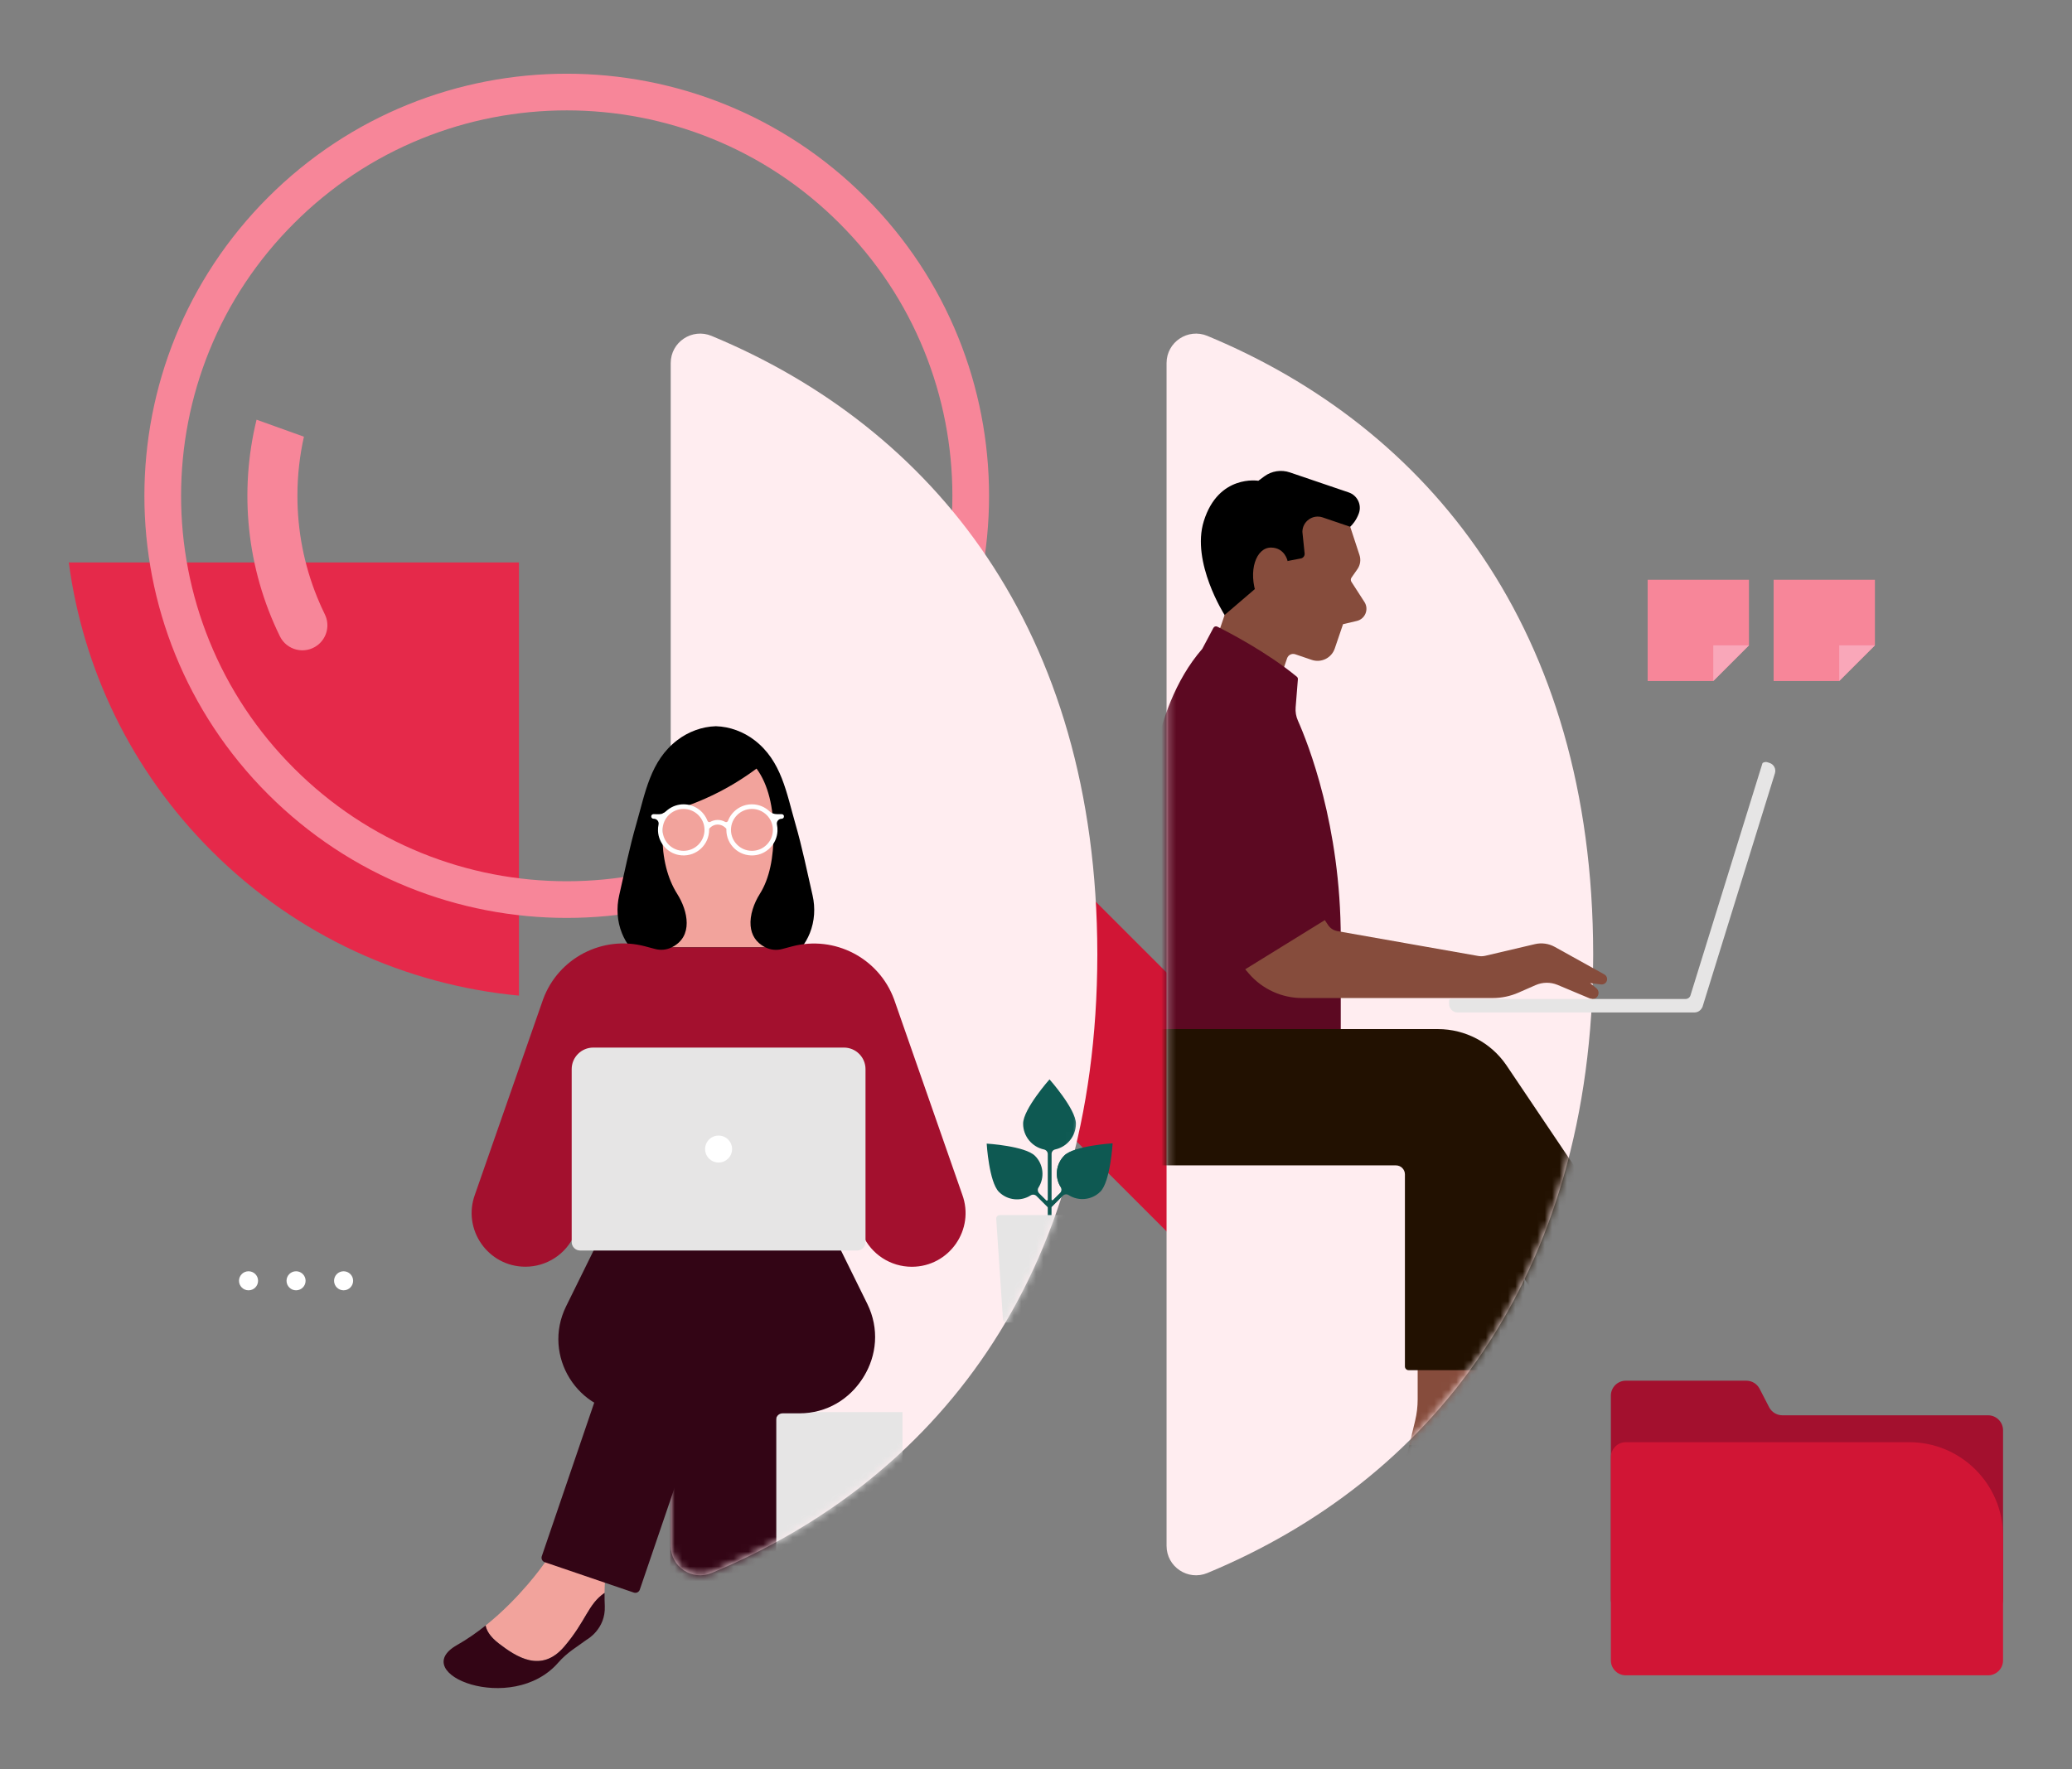
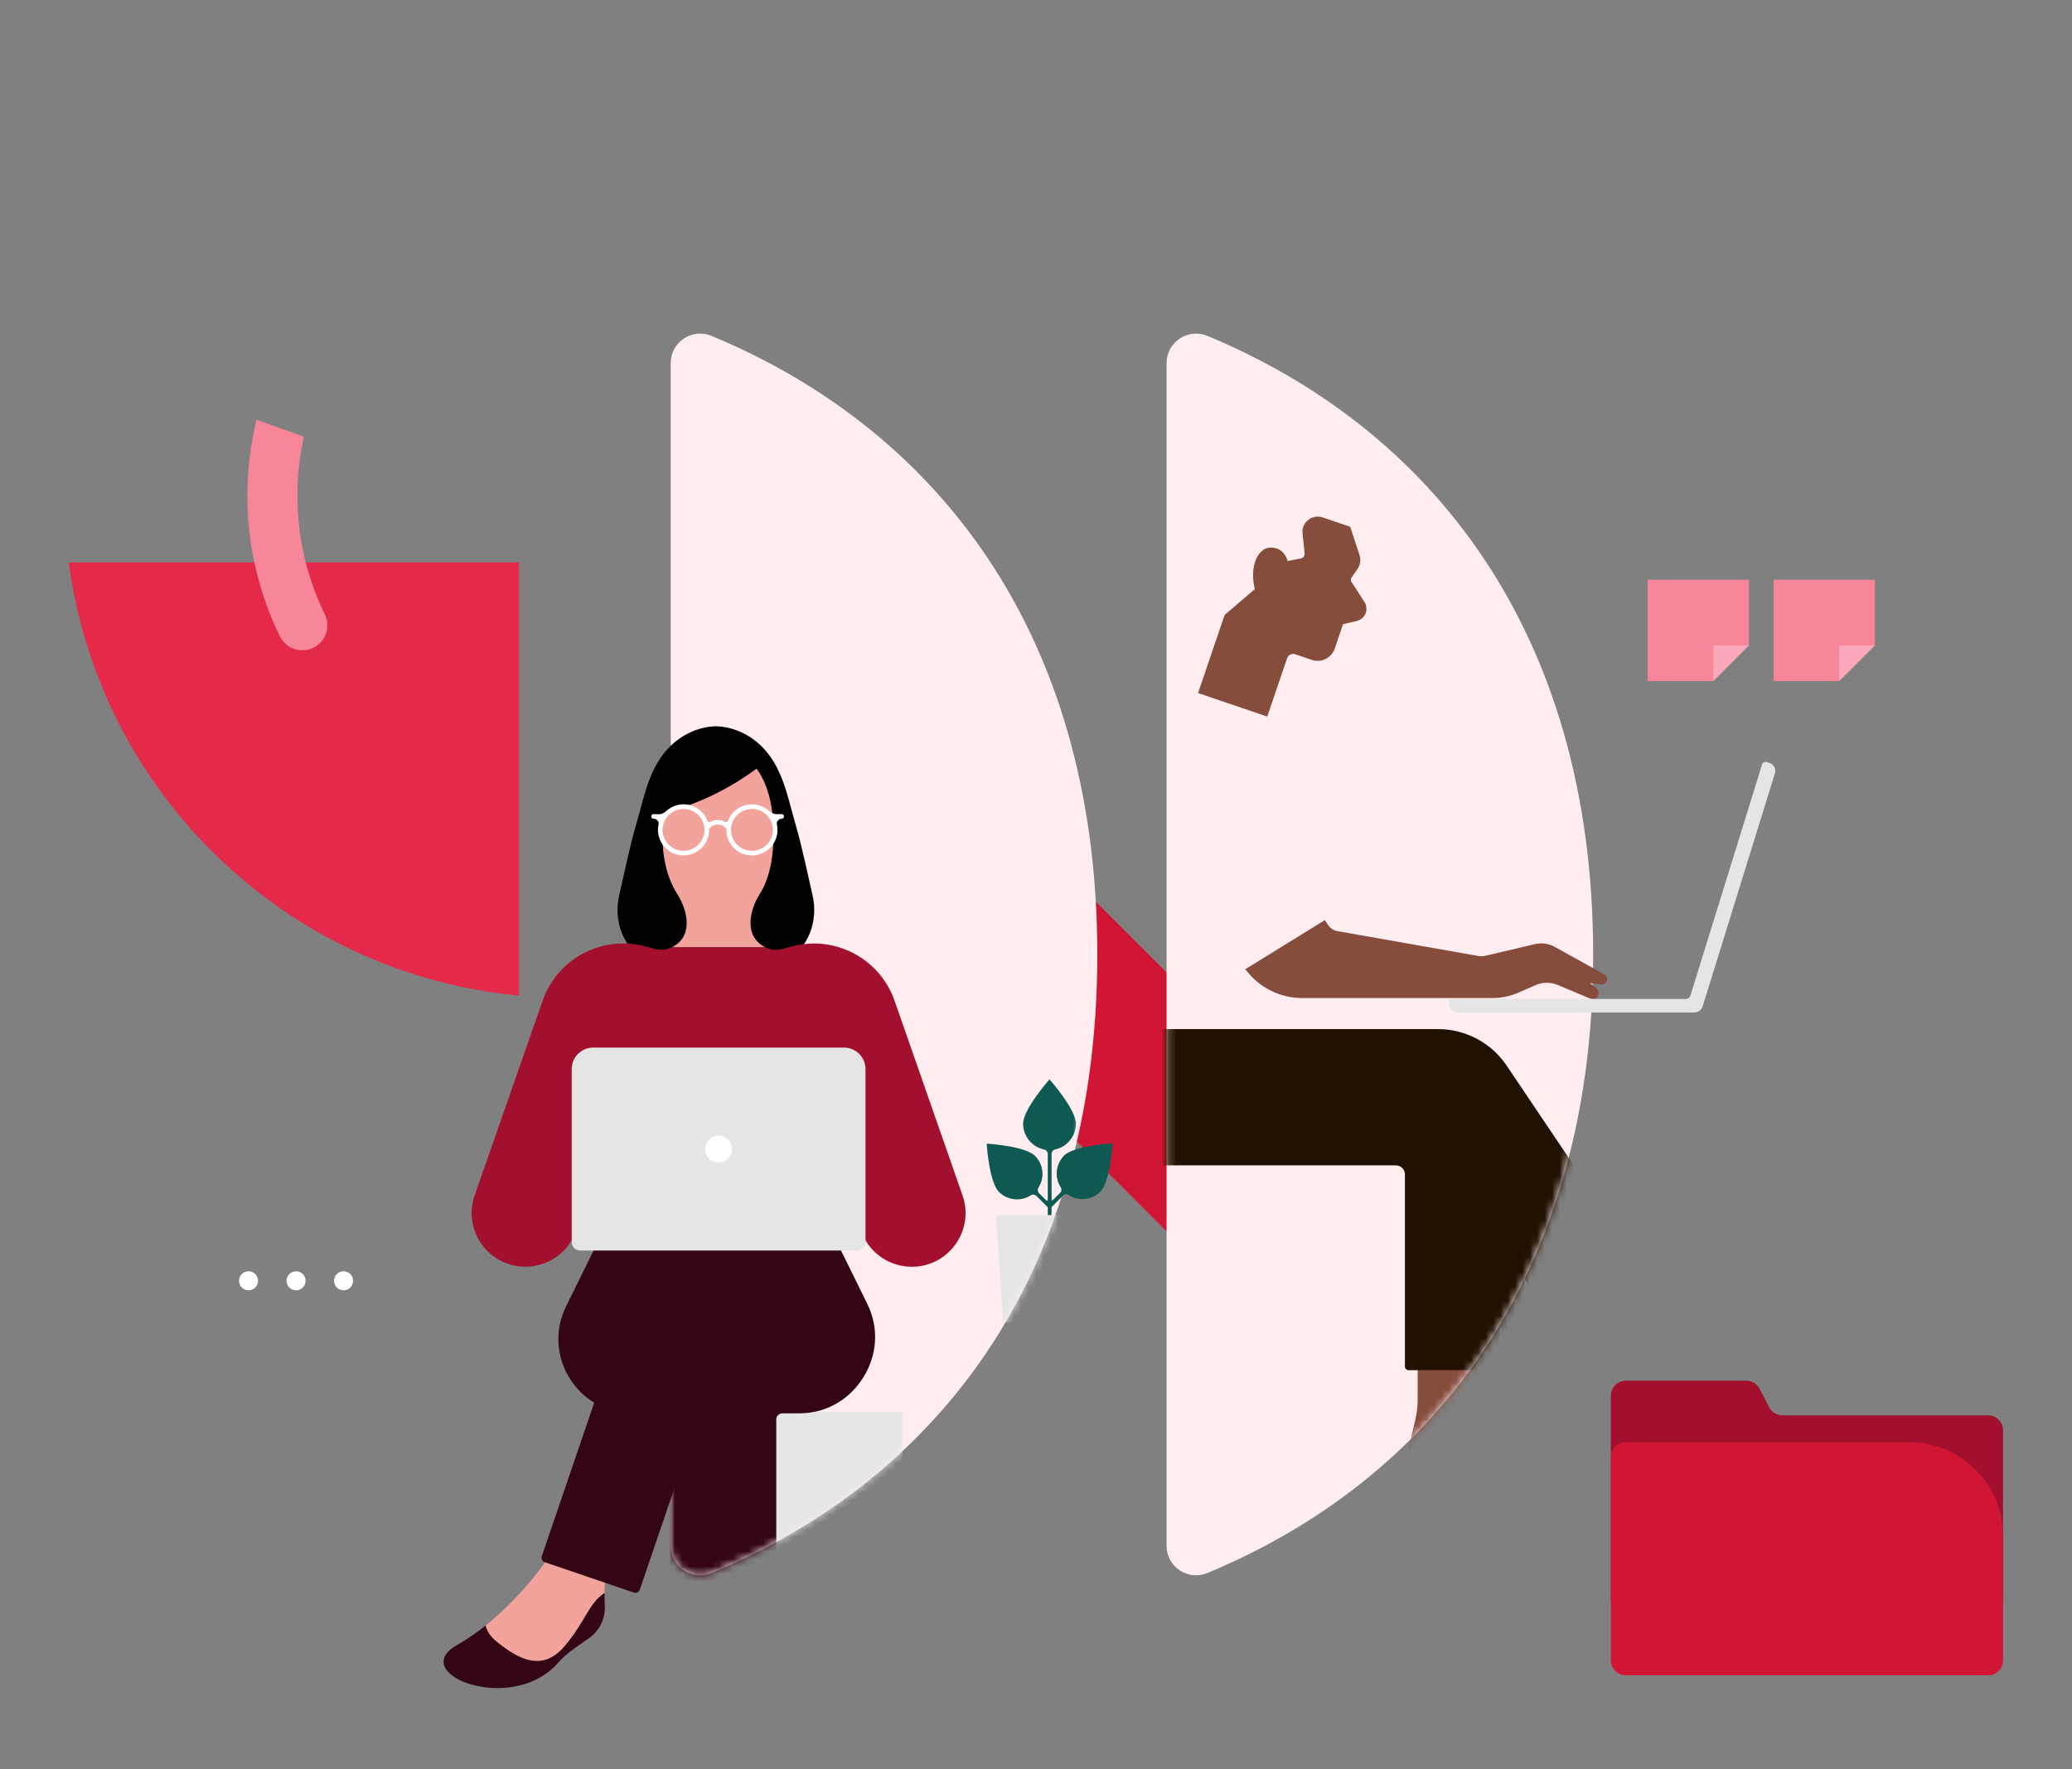
<svg xmlns="http://www.w3.org/2000/svg" width="281" height="240" viewBox="0 0 281 240" fill="none">
  <rect x="0" y="0" width="281" height="240" fill="#808080" stroke="none" />
  <path d="M239.923 190.892L238.635 188.397C238.286 187.721 237.588 187.297 236.828 187.297H220.494C219.371 187.297 218.461 188.207 218.461 189.33V216.95C218.461 218.073 219.372 218.983 220.494 218.983H269.616C270.739 218.983 271.649 218.072 271.649 216.95V194.026C271.649 192.903 270.738 191.993 269.616 191.993H241.729C240.969 191.993 240.271 191.568 239.922 190.892H239.923Z" fill="#A3102E" />
  <path d="M220.494 195.641H258.924C265.947 195.641 271.649 201.341 271.649 208.362V225.235C271.649 226.357 270.738 227.268 269.616 227.268H220.494C219.372 227.268 218.461 226.357 218.461 225.235V197.673C218.461 196.551 219.372 195.641 220.494 195.641Z" fill="#D11535" />
  <path d="M9.328 76.297C11.233 90.605 17.684 104.426 28.683 115.421C40.337 127.072 55.161 133.618 70.38 135.062V76.297H9.328Z" fill="#E5294A" />
  <path d="M141.33 115.049C136.48 110.2 128.616 110.2 123.766 115.049C118.916 119.897 118.916 127.759 123.766 132.607L171.317 180.145C176.167 184.994 184.031 184.994 188.881 180.145C193.731 175.296 193.731 167.435 188.881 162.586L141.33 115.049Z" fill="#D11535" />
-   <path d="M76.859 14.974C80.207 14.974 83.57 15.296 86.852 15.931C90.165 16.572 93.425 17.538 96.542 18.802C103.026 21.431 108.846 25.296 113.841 30.289C118.835 35.281 122.701 41.1 125.331 47.582C126.594 50.698 127.561 53.958 128.203 57.269C128.839 60.551 129.161 63.912 129.161 67.26C129.161 70.607 128.839 73.968 128.203 77.25C127.561 80.562 126.595 83.821 125.331 86.937C122.701 93.42 118.835 99.238 113.841 104.23C108.847 109.223 103.026 113.088 96.542 115.717C93.425 116.98 90.165 117.947 86.852 118.588C83.57 119.224 80.207 119.545 76.859 119.545C73.51 119.545 70.148 119.224 66.865 118.588C63.553 117.947 60.293 116.981 57.176 115.717C50.691 113.088 44.871 109.223 39.876 104.23C34.882 99.238 31.016 93.419 28.387 86.937C27.123 83.821 26.156 80.562 25.515 77.25C24.879 73.968 24.557 70.607 24.557 67.26C24.557 63.912 24.879 60.551 25.515 57.269C26.156 53.958 27.122 50.698 28.387 47.582C31.016 41.099 34.882 35.281 39.876 30.289C44.87 25.296 50.691 21.431 57.175 18.802C60.292 17.539 63.552 16.572 66.864 15.931C70.147 15.296 73.509 14.974 76.858 14.974M76.858 10C62.2 10 47.541 15.59 36.358 26.771C13.99 49.132 13.99 85.387 36.358 107.749C47.541 118.93 62.2 124.52 76.858 124.52C91.516 124.52 106.174 118.93 117.358 107.749C139.726 85.388 139.726 49.133 117.358 26.771C106.174 15.59 91.516 10 76.858 10Z" fill="#F78699" />
  <path d="M43.009 81.003C41.235 76.629 40.335 72.005 40.335 67.26C40.335 64.539 40.632 61.858 41.218 59.241L34.794 56.934C32.404 66.704 33.46 77.144 37.962 86.322C38.902 88.24 41.362 88.821 43.062 87.526C44.348 86.548 44.768 84.796 44.056 83.346C43.68 82.58 43.331 81.799 43.008 81.003H43.009Z" fill="#F78699" />
  <path d="M33.707 175.038C34.42 175.038 34.999 174.459 34.999 173.745C34.999 173.032 34.42 172.453 33.707 172.453C32.993 172.453 32.414 173.032 32.414 173.745C32.414 174.459 32.993 175.038 33.707 175.038Z" fill="white" />
  <path d="M40.152 175.038C40.866 175.038 41.444 174.459 41.444 173.745C41.444 173.032 40.866 172.453 40.152 172.453C39.438 172.453 38.859 173.032 38.859 173.745C38.859 174.459 39.438 175.038 40.152 175.038Z" fill="white" />
  <path d="M46.597 175.038C47.311 175.038 47.89 174.459 47.89 173.745C47.89 173.032 47.311 172.453 46.597 172.453C45.883 172.453 45.305 173.032 45.305 173.745C45.305 174.459 45.883 175.038 46.597 175.038Z" fill="white" />
  <path d="M237.191 78.652H223.453V92.386H232.34L237.191 87.536V78.652Z" fill="#F78699" />
  <path d="M254.273 78.652H240.535V92.386H249.421L254.273 87.536V78.652Z" fill="#F78699" />
  <path d="M232.352 92.385V87.543H237.196L232.352 92.385Z" fill="#F9A7B9" />
  <path d="M249.43 92.385V87.543H254.274L249.43 92.385Z" fill="#F9A7B9" />
  <path d="M216.064 129.475C216.064 129.447 216.064 129.419 216.064 129.391C216.007 85.237 193.677 57.994 163.742 45.565C161.108 44.47 158.207 46.401 158.207 49.252V129.391V129.56V209.699C158.207 212.55 161.108 214.481 163.742 213.387C193.677 200.957 216.007 173.715 216.064 129.56C216.064 129.532 216.064 129.504 216.064 129.476V129.475Z" fill="#FFEDF0" />
  <mask id="mask0_7558_134359" style="mask-type:luminance" maskUnits="userSpaceOnUse" x="158" y="45" width="59" height="169">
    <path d="M216.06 129.475C216.06 129.447 216.06 129.419 216.06 129.391C216.003 85.237 193.673 57.994 163.738 45.565C161.104 44.47 158.203 46.401 158.203 49.252V129.391V129.56V209.699C158.203 212.55 161.104 214.481 163.738 213.387C193.673 200.957 216.003 173.715 216.06 129.56C216.06 129.532 216.06 129.504 216.06 129.476V129.475Z" fill="white" />
  </mask>
  <g mask="url(#mask0_7558_134359)">
    <path d="M189.734 201.883V204.195C189.734 204.598 190.061 204.925 190.464 204.925H215.395C215.798 204.925 216.125 204.598 216.125 204.195V201.883H189.735H189.734Z" fill="#5C0922" />
    <path d="M205.818 194.978C204.993 194.428 204.214 193.813 203.489 193.137L202.992 192.675C202.585 192.296 202.249 191.856 201.991 191.375C201.748 192.176 201.407 193.303 201.121 194.247C200.801 195.301 199.831 196.02 198.73 196.02H191.131L189.734 201.847V201.884H216.125V201.847L205.818 194.978Z" fill="#221101" />
    <path d="M201.99 191.377C201.6 190.653 201.388 189.837 201.388 188.996V184.59L192.261 185.579V189.824C192.261 190.801 192.147 191.775 191.919 192.726L191.129 196.022H198.728C199.829 196.022 200.8 195.302 201.119 194.249C201.405 193.305 201.746 192.178 201.989 191.377L201.99 191.377Z" fill="#864C3C" />
-     <path d="M182.35 72.172L183.11 71.463C183.415 71.167 183.949 70.57 184.28 69.65C184.284 69.64 184.287 69.63 184.291 69.62C184.699 68.462 184.07 67.195 182.908 66.799L174.931 64.085C173.755 63.684 172.457 63.886 171.456 64.625L170.651 65.22C170.651 65.22 165.25 64.306 163.257 70.693C161.513 76.282 166.077 83.426 166.077 83.426L168.421 87.402L182.35 72.172Z" fill="black" />
    <path d="M173.621 92.035L174.553 89.297C174.708 88.842 175.202 88.6 175.657 88.754L177.891 89.515C179.179 89.953 180.578 89.264 181.016 87.977L182.141 84.673L184.004 84.236C185.146 83.968 185.679 82.649 185.042 81.664L183.277 78.928C183.163 78.753 183.168 78.528 183.287 78.357L184.091 77.206C184.48 76.649 184.584 75.943 184.372 75.297L183.115 71.461L179.381 70.191C178.035 69.732 176.635 70.729 176.628 72.151L176.93 75.073C176.964 75.399 176.743 75.695 176.422 75.757L174.623 76.103L166.082 83.423L162.477 94.013L171.861 97.206L173.621 92.035H173.621Z" fill="#864C3C" />
    <path d="M174.864 77.121L174.622 76.106C174.622 76.106 174.266 74.322 172.409 74.282C170.351 74.237 169.193 77.437 170.475 80.879L174.864 77.12L174.864 77.121Z" fill="#864C3C" />
-     <path d="M163.04 88.035L164.559 85.175C164.66 84.986 164.892 84.911 165.083 85.006C166.469 85.694 171.756 88.412 175.875 91.802C175.975 91.884 176.028 92.01 176.017 92.138L175.712 95.955C175.662 96.572 175.767 97.191 176.018 97.755C177.371 100.794 181.831 111.966 181.831 127.309C181.831 145.397 181.831 144.597 181.831 144.597H155.641V110.619C155.641 110.619 155.641 96.528 163.038 88.034L163.04 88.035Z" fill="#5C0922" />
    <path d="M156.145 139.602H195.013C198.716 139.602 202.181 141.426 204.276 144.478L226.419 177.377L214.523 185.372L206.726 173.48V185.871H191.036C190.758 185.871 190.532 185.645 190.532 185.367V159.307C190.532 158.635 189.986 158.09 189.314 158.09H157.244L156.145 139.602L156.145 139.602Z" fill="#221101" />
  </g>
  <path d="M179.667 124.82L168.871 131.491L169.398 132.1C171.206 134.189 173.833 135.389 176.595 135.389H202.434C203.636 135.389 204.826 135.139 205.928 134.657L208.261 133.634C209.2 133.223 210.266 133.21 211.215 133.598L215.643 135.457C216 135.608 216.413 135.49 216.637 135.175C216.89 134.822 216.827 134.333 216.491 134.056L215.653 133.365L217.139 133.543C217.381 133.572 217.622 133.477 217.781 133.291C218.077 132.941 217.98 132.408 217.579 132.186L210.851 128.449C210.033 127.995 209.076 127.862 208.166 128.076L201.436 129.656C201.122 129.729 200.796 129.739 200.479 129.683L181.376 126.312C180.86 126.221 180.403 125.924 180.113 125.488L179.668 124.821L179.667 124.82Z" fill="#864C3C" />
  <path d="M239.971 103.492L239.607 103.379C239.465 103.335 239.058 103.415 239.014 103.557L229.255 135.038C229.168 135.321 228.905 135.514 228.609 135.514H196.785C196.641 135.514 196.523 135.631 196.523 135.776V136.188C196.523 136.827 197.042 137.346 197.682 137.346H229.79C230.265 137.346 230.673 137.06 230.852 136.651L230.869 136.656L240.713 104.899C240.897 104.306 240.565 103.677 239.972 103.493L239.971 103.492Z" fill="#E6E5E5" />
  <path d="M148.818 129.475C148.818 129.447 148.818 129.419 148.818 129.391C148.761 85.237 126.431 57.994 96.496 45.565C93.862 44.47 90.961 46.401 90.961 49.252V129.391V129.56V209.699C90.961 212.55 93.862 214.481 96.496 213.387C126.431 200.957 148.761 173.715 148.818 129.56C148.818 129.532 148.818 129.504 148.818 129.476V129.475Z" fill="#FFEDF0" />
  <mask id="mask1_7558_134359" style="mask-type:luminance" maskUnits="userSpaceOnUse" x="90" y="45" width="59" height="169">
    <path d="M148.821 129.475C148.821 129.447 148.821 129.419 148.821 129.391C148.764 85.237 126.435 57.994 96.5 45.565C93.866 44.47 90.965 46.401 90.965 49.252V129.391V129.56V209.699C90.965 212.55 93.866 214.481 96.5 213.387C126.435 200.957 148.764 173.715 148.821 129.56C148.821 129.532 148.821 129.504 148.821 129.476V129.475Z" fill="white" />
  </mask>
  <g mask="url(#mask1_7558_134359)">
    <path d="M122.395 191.562H91.043V221.345H122.395V191.562Z" fill="#E6E5E5" />
    <path d="M117.623 176.878L109.551 160.5L95.62 161.172L84.605 160.5L76.533 176.878C73.203 183.635 78.121 191.54 85.656 191.54H90.89V221.091H105.278V192.46C105.278 191.952 105.691 191.54 106.199 191.54H108.498C116.033 191.54 120.951 183.635 117.622 176.878H117.623Z" fill="#330515" />
    <path d="M144.341 156.761C143.175 157.926 143.016 159.714 143.86 161.051C144.02 161.304 143.982 161.633 143.771 161.844L142.824 162.791C142.746 162.869 142.613 162.814 142.613 162.704V156.533C142.613 156.244 142.812 155.991 143.093 155.93C144.706 155.582 145.913 154.149 145.913 152.433C145.913 150.456 142.333 146.422 142.333 146.422C142.333 146.422 138.753 150.456 138.753 152.433C138.753 154.152 139.966 155.588 141.583 155.932C141.881 155.996 142.096 156.255 142.096 156.56V162.747C142.096 162.856 141.963 162.912 141.886 162.834L140.934 161.882C140.722 161.671 140.685 161.341 140.845 161.089C141.691 159.752 141.532 157.963 140.366 156.798C139.015 155.448 133.812 155.137 133.812 155.137C133.812 155.137 134.123 160.338 135.474 161.688C136.642 162.855 138.437 163.013 139.775 162.161C140.029 162 140.36 162.037 140.571 162.249L142.059 163.736C142.083 163.76 142.095 163.791 142.095 163.823V173.847H142.611V163.781C142.611 163.748 142.624 163.716 142.647 163.694L144.13 162.212C144.342 161.999 144.673 161.963 144.927 162.124C146.264 162.977 148.061 162.82 149.23 161.652C150.58 160.302 150.891 155.1 150.891 155.1C150.891 155.1 145.688 155.41 144.338 156.761H144.341Z" fill="#0E5952" />
    <path d="M148.234 179.407H136.491C136.241 179.407 136.034 179.214 136.017 178.964L135.107 165.338C135.088 165.064 135.306 164.832 135.581 164.832H149.145C149.42 164.832 149.638 165.064 149.619 165.338L148.708 178.964C148.692 179.214 148.484 179.407 148.234 179.407Z" fill="#E6E5E5" />
  </g>
  <path d="M110.198 121.456C109.457 118.22 108.791 114.934 107.871 111.76C106.666 107.601 106 103.22 102.314 100.403C100.822 99.263 98.975 98.572 97.104 98.517V98.516C97.098 98.516 97.092 98.516 97.085 98.516C97.079 98.516 97.073 98.516 97.066 98.516V98.517C95.196 98.572 93.349 99.263 91.856 100.403C88.171 103.219 87.504 107.601 86.299 111.76C85.379 114.934 84.714 118.22 83.973 121.456C83.581 123.166 83.692 124.961 84.344 126.588C86.725 132.536 94.063 131.414 94.063 131.414V130.441H100.107V131.414C100.107 131.414 107.445 132.536 109.827 126.588C110.479 124.961 110.588 123.166 110.198 121.456Z" fill="black" />
  <path d="M117.45 177.211L109.46 160.996L95.668 161.661L84.763 160.996L76.772 177.211C73.476 183.9 78.345 191.726 85.804 191.726H90.985V187.328H105.23V192.637C105.23 192.133 105.638 191.726 106.142 191.726H108.418C115.877 191.726 120.747 183.9 117.45 177.211Z" fill="#330515" />
  <path d="M101.797 125.611C101.665 124.152 102.253 122.517 103.045 121.262C104.385 119.141 104.908 116.262 104.908 113.088C104.908 109.577 104.2 106.425 102.599 104.262C101.022 105.44 99.013 106.74 96.559 107.912C94.103 109.085 91.82 109.832 89.894 110.32C89.754 111.208 89.829 112.285 89.829 113.238C89.829 116.411 90.502 119.141 91.842 121.262C93.299 123.57 94.066 127.06 91.089 128.516H103.808C102.484 127.859 101.905 126.792 101.799 125.61L101.797 125.611Z" fill="#F2A39C" />
  <path d="M106 110.441H105.342C104.978 110.441 104.622 110.309 104.357 110.059C103.736 109.471 102.898 109.11 101.975 109.11C100.491 109.11 99.226 110.042 98.73 111.351C98.67 111.509 98.484 111.573 98.337 111.49C98.064 111.339 97.712 111.219 97.287 111.229C96.904 111.238 96.584 111.353 96.332 111.493C96.187 111.574 96.005 111.505 95.947 111.349C95.451 110.04 94.186 109.109 92.702 109.109C91.936 109.109 91.181 109.367 90.576 109.837C90.287 110.063 90.056 110.333 89.682 110.415C89.342 110.49 88.978 110.44 88.639 110.44C88.488 110.44 88.351 110.543 88.322 110.691C88.284 110.891 88.436 111.066 88.63 111.066H88.668C89.079 111.066 89.396 111.442 89.31 111.845C89.251 112.119 89.225 112.404 89.235 112.698C89.295 114.458 90.699 115.916 92.457 116.036C94.483 116.175 96.17 114.573 96.17 112.577C96.17 112.528 96.168 112.48 96.166 112.432C96.171 112.426 96.177 112.422 96.182 112.416C96.254 112.325 96.648 111.871 97.302 111.856C98.012 111.839 98.445 112.358 98.492 112.416C98.498 112.424 98.504 112.428 98.51 112.434C98.508 112.482 98.507 112.529 98.507 112.578C98.507 114.575 100.195 116.178 102.222 116.037C103.958 115.917 105.352 114.494 105.439 112.756C105.454 112.443 105.429 112.138 105.366 111.847C105.279 111.445 105.596 111.068 106.008 111.068C106.202 111.068 106.355 110.891 106.315 110.689C106.285 110.543 106.149 110.441 106 110.441ZM92.701 115.42C91.135 115.42 89.859 114.145 89.859 112.578C89.859 111.011 91.134 109.737 92.701 109.737C94.269 109.737 95.543 111.011 95.543 112.578C95.543 114.145 94.269 115.42 92.701 115.42ZM101.975 115.42C100.408 115.42 99.132 114.145 99.132 112.578C99.132 111.011 100.407 109.737 101.975 109.737C103.542 109.737 104.817 111.011 104.817 112.578C104.817 114.145 103.542 115.42 101.975 115.42Z" fill="white" />
  <path d="M67.666 222.957C69.983 224.728 73.39 227.044 76.525 223.365C79.521 219.85 79.717 217.64 81.99 216.084C82.007 214.043 82.215 212.943 82.215 212.943L76.695 208.242L73.689 212.256C73.689 212.256 70.593 216.725 65.863 220.504C65.956 221.071 66.346 221.948 67.666 222.957Z" fill="#F2A39C" />
  <path d="M81.988 216.086C79.716 217.642 79.519 219.851 76.524 223.367C73.389 227.046 69.982 224.73 67.665 222.959C66.345 221.949 65.954 221.073 65.862 220.506C64.663 221.464 63.359 222.378 61.974 223.163C55.126 227.046 69.429 232.75 75.705 225.547C76.932 224.14 78.249 223.412 79.589 222.418C79.589 222.418 82.156 221.005 82.02 217.872C81.992 217.214 81.984 216.619 81.988 216.086Z" fill="#330515" />
  <path d="M93.934 172.907C97.602 174.159 99.564 178.152 98.312 181.818L86.766 215.647C86.653 215.978 86.293 216.154 85.963 216.042L73.87 211.917C73.539 211.804 73.363 211.444 73.476 211.113L85.022 177.284C86.273 173.617 90.267 171.657 93.935 172.908L93.934 172.907Z" fill="#330515" />
  <path d="M130.494 162.041L121.255 135.57C119.19 129.962 113.193 126.849 107.417 128.383L106.071 128.741C105.271 128.954 104.479 128.848 103.807 128.515H91.088C90.42 128.842 89.633 128.945 88.84 128.733L87.494 128.375C81.717 126.839 75.72 129.954 73.655 135.562L64.416 162.033C62.664 166.789 66.186 171.836 71.256 171.836C74.14 171.836 76.753 170.135 77.92 167.498L83.298 155.347H96.593L98.319 155.355H111.614L116.991 167.506C118.158 170.143 120.771 171.844 123.656 171.844C128.726 171.844 132.246 166.797 130.495 162.041H130.494Z" fill="#A3102E" />
  <path d="M80.46 142.109H114.451C116.068 142.109 117.379 143.422 117.379 145.037V168.494C117.379 169.127 116.865 169.641 116.231 169.641H78.679C78.046 169.641 77.531 169.127 77.531 168.494V145.037C77.531 143.421 78.844 142.109 80.459 142.109H80.46Z" fill="#E6E5E5" />
  <path d="M97.454 157.704C98.464 157.704 99.283 156.885 99.283 155.875C99.283 154.865 98.464 154.047 97.454 154.047C96.444 154.047 95.625 154.865 95.625 155.875C95.625 156.885 96.444 157.704 97.454 157.704Z" fill="white" />
  <path d="M142.32 163.626L142.612 163.727L144.142 162.198C144.348 161.992 144.67 161.956 144.915 162.113C146.255 162.975 148.059 162.821 149.231 161.649C150.582 160.299 150.893 155.098 150.893 155.098C150.893 155.098 145.69 155.408 144.339 156.759C143.171 157.927 143.014 159.723 143.867 161.061C144.024 161.306 143.986 161.626 143.78 161.831L142.612 162.998L142.32 163.626Z" fill="#0E5952" />
</svg>